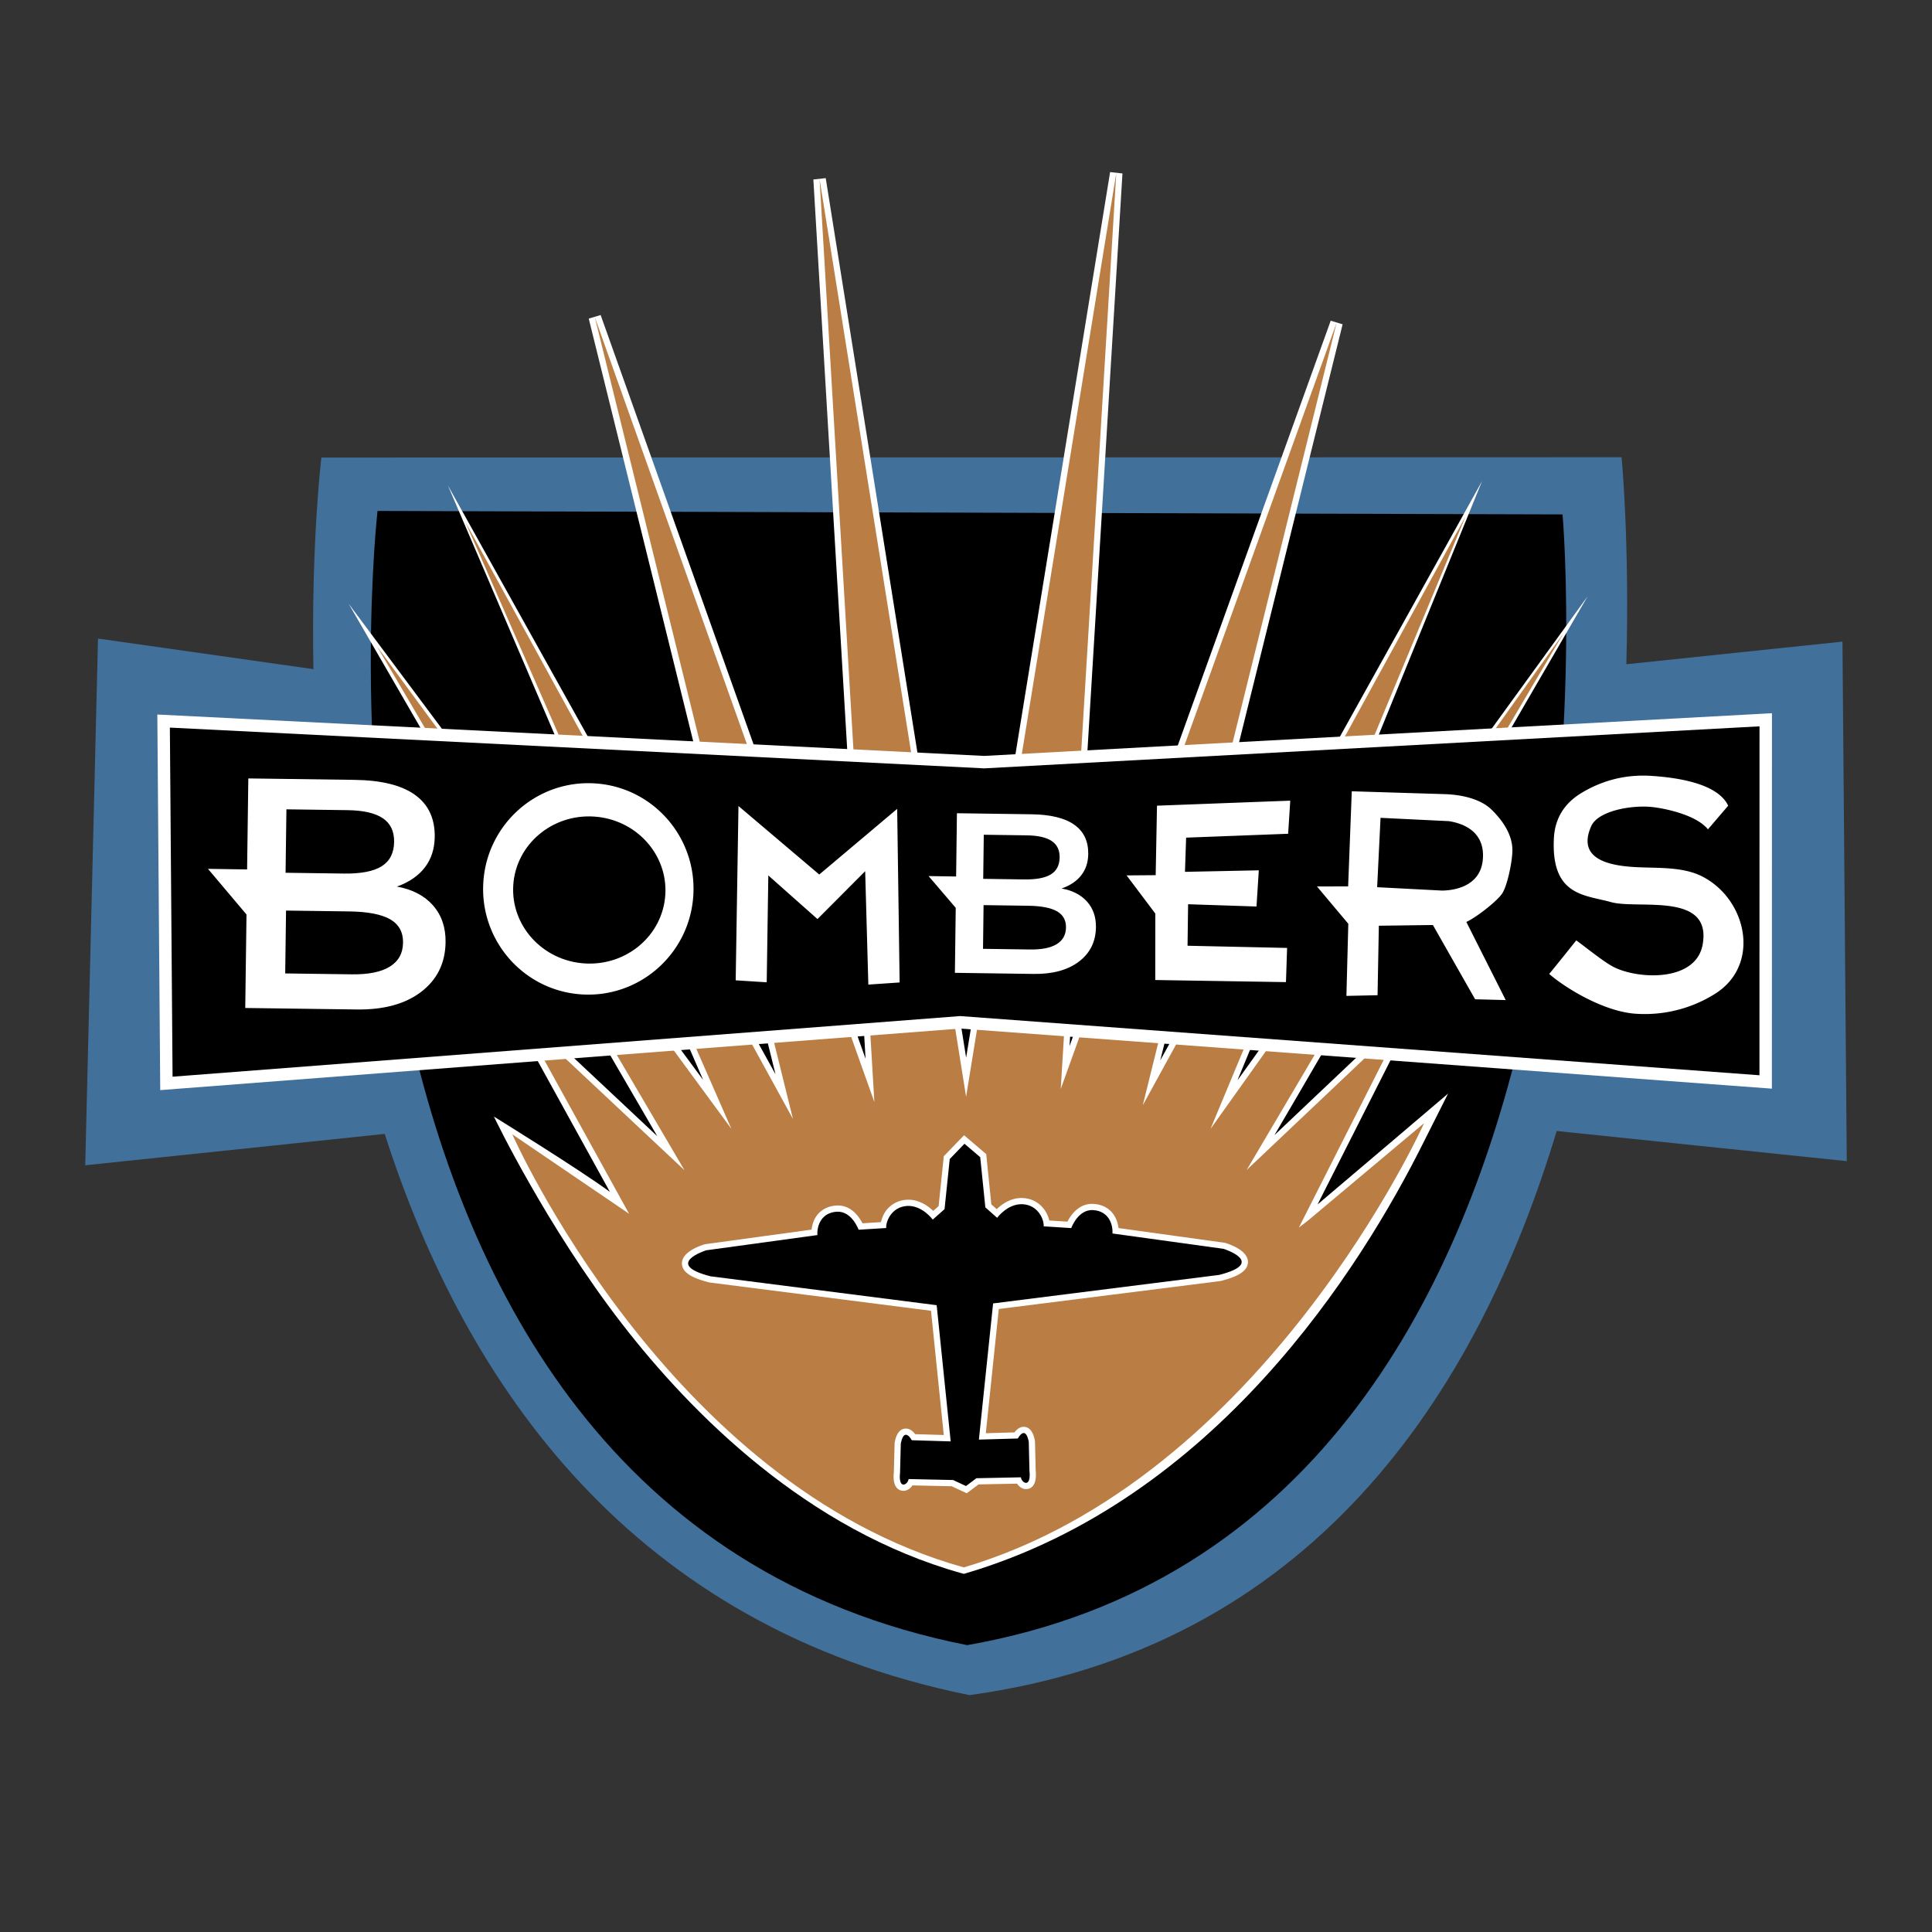
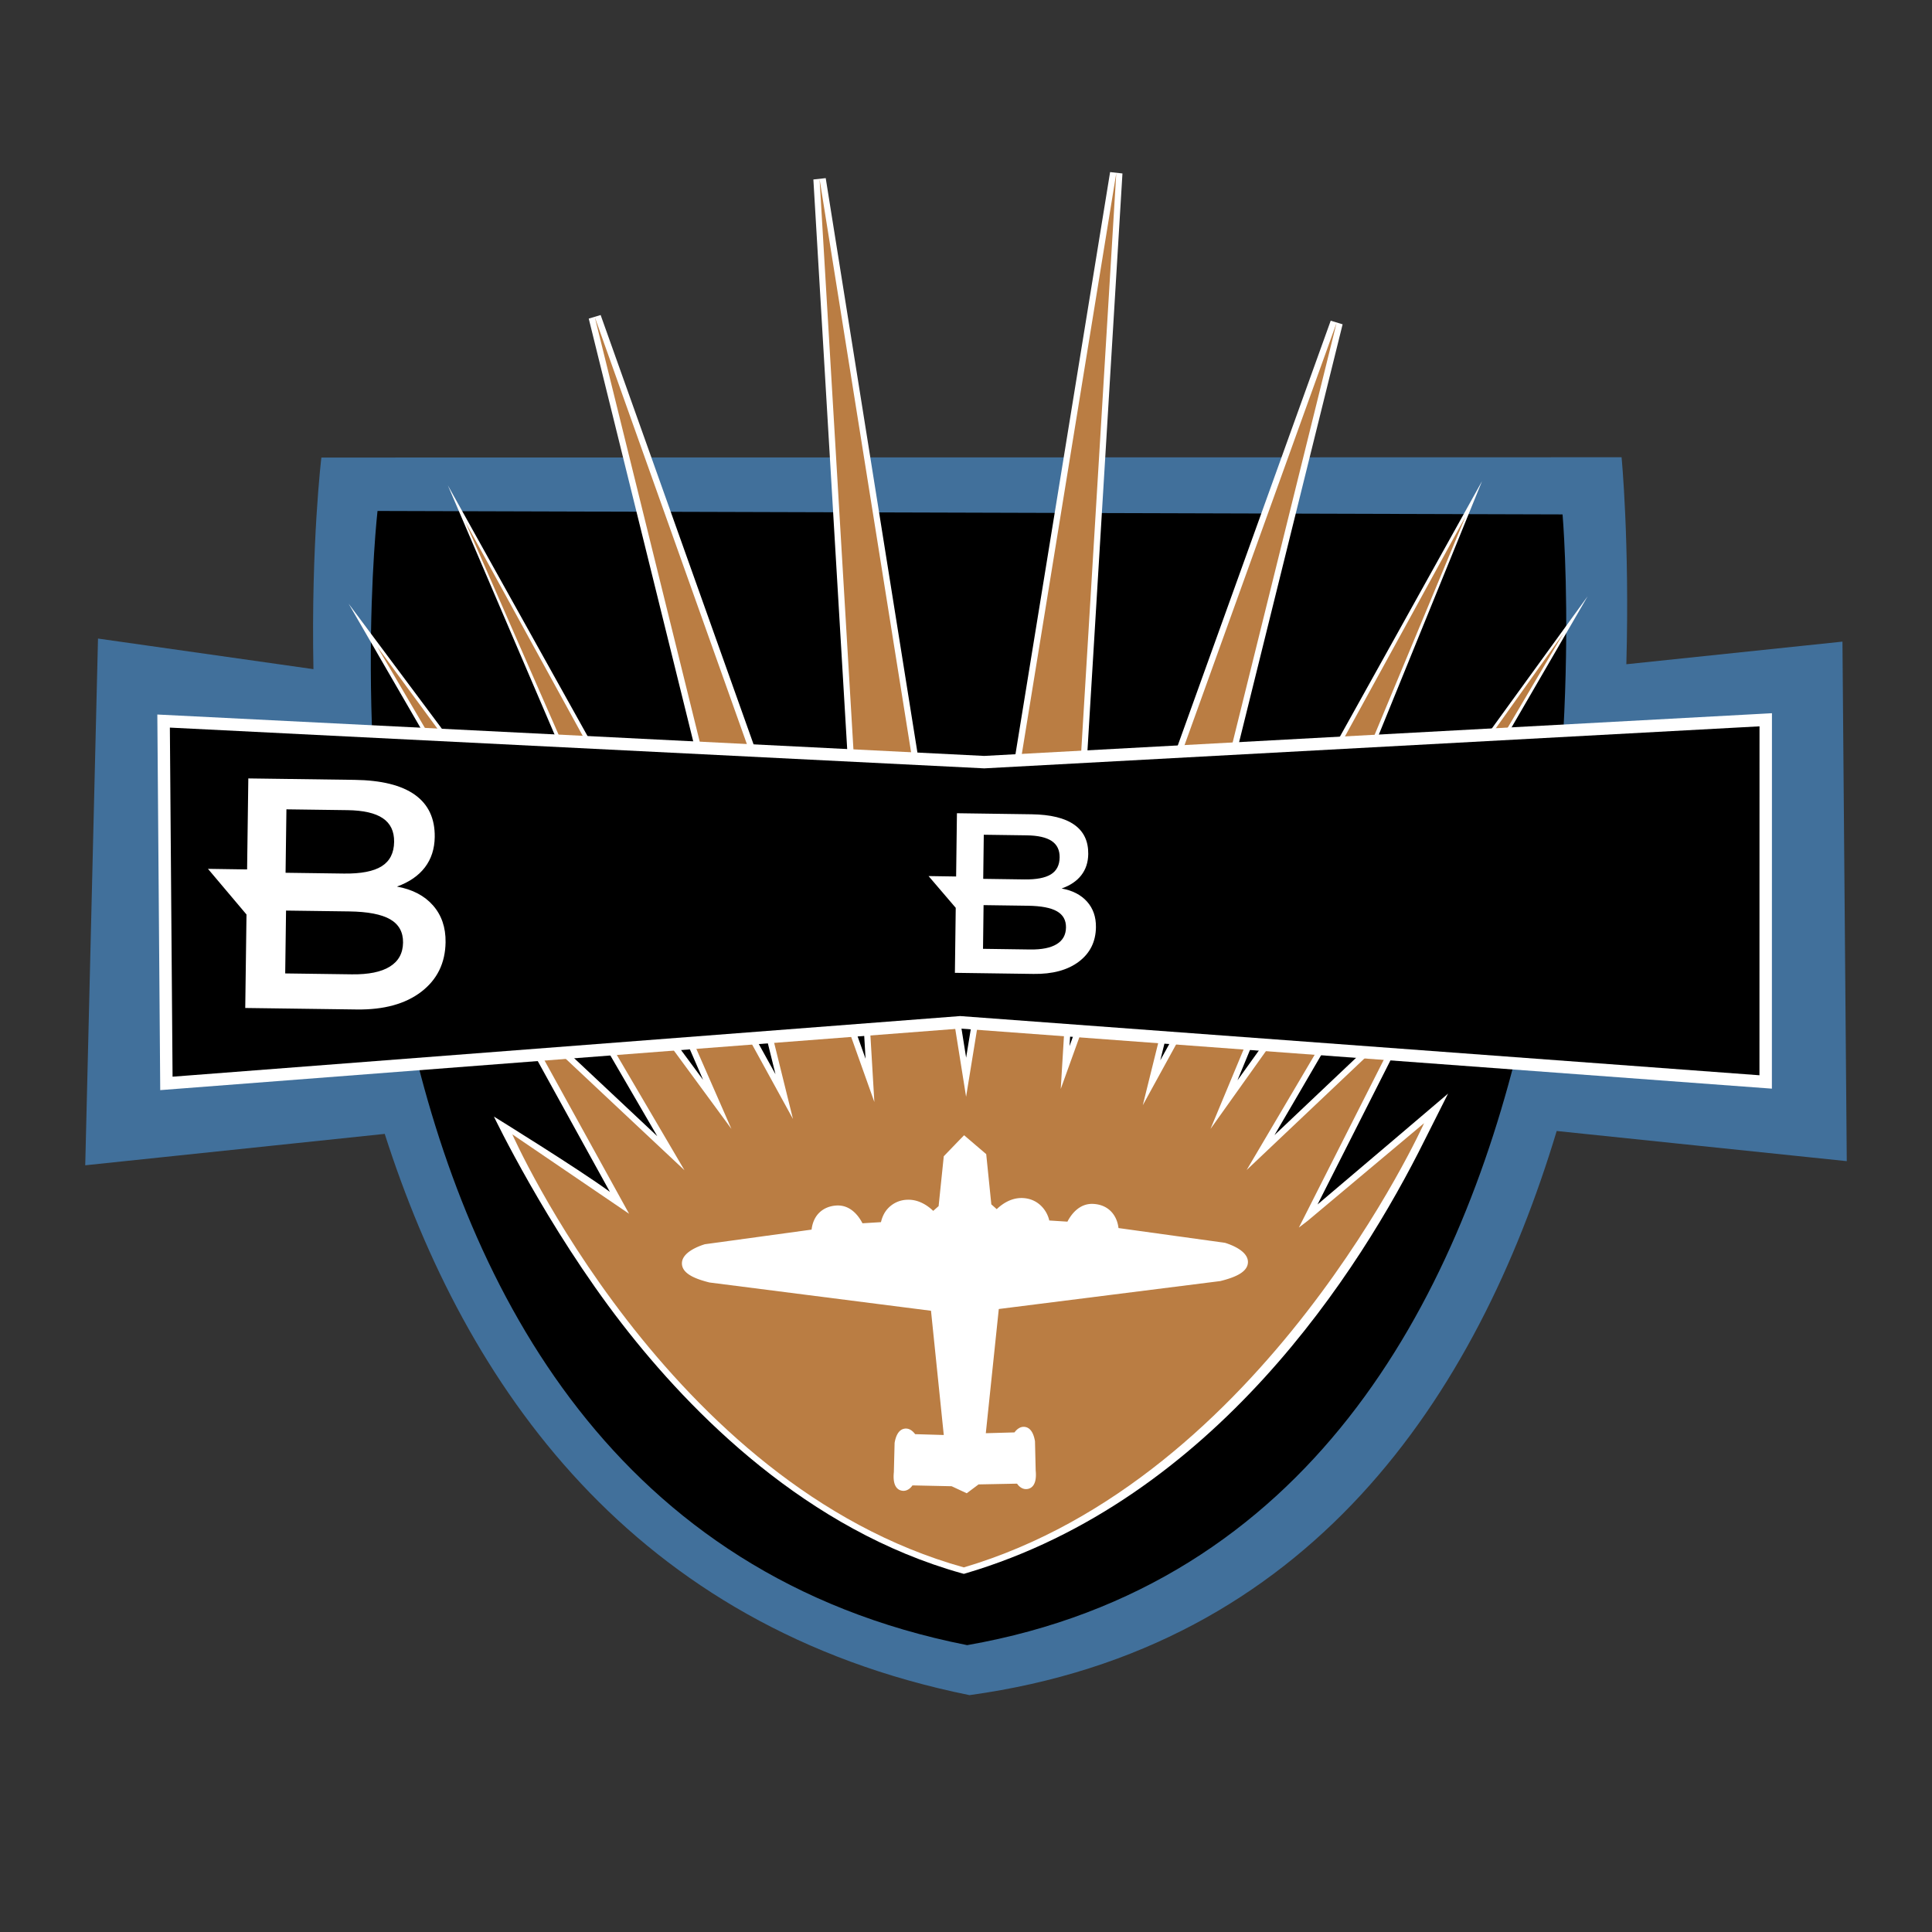
<svg xmlns="http://www.w3.org/2000/svg" width="2500" height="2500" viewBox="0 0 192.756 192.756">
  <rect x="0" y="0" width="192.756" height="192.756" fill="#333333" stroke="none" />
  <g fill-rule="evenodd" clip-rule="evenodd">
    <path fill="#fff" fill-opacity="0" d="M0 0h192.756v192.756H0V0z" />
    <path d="M184.252 115.848l-.43-51.833-21.561 2.257c.334-12.332-.477-20.652-.477-20.652l-129.72.029s-1.034 8.518-.792 21.113L9.778 63.709l-1.274 52.552 29.88-3.133c8.039 25.107 24.671 49.184 58.345 55.996 34.021-4.689 50.623-29.871 58.583-56.285l28.94 3.009z" fill="#41709b" />
    <path d="M37.665 50.979l118.232.344s8.775 100.853-59.402 112.813C26.37 150.277 37.665 50.979 37.665 50.979z" />
    <path d="M96.391 105.523L82.382 17.772l-1.232.135 5.208 87.728L59.926 31.43l-1.187.357 18.632 75.389c-3.956-7.209-32.69-58.754-32.69-58.754s21.701 50.721 25.472 59.323c-5.45-7.42-35.372-47.515-35.372-47.515s27.037 46.724 30.795 53.128l-16.154-15.16 11.428 20.717c-2.979-2.199-11.571-7.514-11.571-7.514.039.088 5.246 10.947 12.769 20.666 6.958 8.99 18.495 20.609 33.944 24.91l.172.047.171-.049c24.833-7.338 39.364-30.252 45.819-43.258l2.32-4.609s-10.857 9.242-13.021 11.059l10.674-21.096s-10.928 10.35-14.973 14.178c3.871-6.559 31.244-53.756 31.244-53.756s-29.652 40.875-34.938 48.295c3.561-8.551 24.402-59.782 24.402-59.782s-28.143 50.565-32.1 57.782c2.031-8.193 18.191-73.432 18.191-73.432l-1.188-.36-26.057 72.37 5.279-87.06-1.232-.137c.003-.001-13.228 81.368-14.364 88.354z" fill="#fff" />
    <path d="M130.451 121.814l-.861.658 10.371-20.496-15.582 14.756 31.59-53.524-35.197 49.426 25.441-61.099-32.197 58.734 19.336-78.064-27.521 76.439 5.541-91.376-14.985 92.156L81.769 17.87l5.466 92.078-27.893-78.31 19.773 80.002-32.68-59.55 26.538 60.54-35.341-48.114 30.658 52.238-16.425-15.414 10.899 19.758-11.652-7.926s15.457 34.969 45.047 43.207c29.997-8.863 45.923-44.322 45.923-44.322l-11.631 9.757z" fill="#ba7d43" />
    <path d="M175.48 71.229l-77.287 4.189-82.496-4.13.289 37.474 79.808-6.143 80.988 5.996.006-37.458-1.308.072z" fill="#fff" />
    <path d="M16.948 72.593l81.247 4.067 77.352-4.193-.006 34.812-79.748-5.906-78.576 6.049-.269-34.829z" />
    <path d="M95.779 113.68l-1.618 1.678-.515 4.977c-.141.123-.283.248-.538.475-.521-.5-1.46-1.184-2.658-1.107a2.72 2.72 0 0 0-1.92.928c-.33.375-.529.844-.636 1.303l-1.845.113c-.345-.67-1.161-1.861-2.608-1.771-.746.047-1.377.338-1.824.844-.366.414-.576.967-.646 1.559l-10.65 1.459-.05.016c-.661.209-2.169.799-2.234 1.826a1.108 1.108 0 0 0-.001.1c.029 1.045 1.462 1.545 2.707 1.863l.037.01 22.106 2.822 1.274 12.395-2.857-.084c-.218-.289-.568-.617-1.047-.549-.742.107-.93 1.049-.991 1.359l-.01.053-.075 2.932c-.006.062-.013.123-.016.184-.086 1.352.504 1.629.877 1.67.409.047.768-.203.995-.537l3.91.084c.195.092 1.505.701 1.505.701l1.18-.883 3.84-.076c.225.336.586.586.994.539.393-.043 1.025-.348.861-1.889l.004.051-.07-2.947-.012-.053c-.061-.309-.246-1.252-.988-1.361-.479-.068-.83.26-1.047.547l-2.859.08 1.295-12.391c.934-.119 22.109-2.789 22.109-2.789l.037-.01c1.23-.314 2.645-.803 2.709-1.82 0-.012 0-.025.002-.039.031-1.09-1.553-1.713-2.234-1.93l-.049-.016s-9.693-1.342-10.631-1.473c-.133-1.176-.902-2.309-2.484-2.408-1.445-.092-2.266 1.098-2.611 1.768-.475-.029-1.262-.08-1.812-.115-.225-1.01-1.09-2.141-2.584-2.236-1.203-.078-2.137.605-2.658 1.105-.256-.227-.398-.354-.539-.477l-.51-5.012-2.206-1.885-.409.417z" fill="#fff" />
-     <path d="M122.082 124.598l-11.092-1.533c.061-.965-.41-2.238-1.924-2.334s-2.188 1.795-2.188 1.795l-2.75-.176c.043-.688-.557-2.107-2.07-2.203-1.514-.098-2.574 1.355-2.574 1.355l-1.176-1.043-.512-5.006-1.571-1.342-1.469 1.523-.519 5.004-1.179 1.041s-1.057-1.455-2.57-1.361c-1.514.096-2.116 1.514-2.073 2.201l-2.752.172s-.67-1.893-2.184-1.799-1.987 1.367-1.927 2.33l-11.094 1.52s-4.335 1.373.438 2.596l22.556 2.881 1.397 13.588-3.881-.115s-.748-1.424-1.095.322l-.074 2.895c-.193 1.785.785 1.219.852.656l4.438.096 1.288.6 1.041-.779 4.439-.09c.064.562 1.043 1.131.852-.654l-.068-2.895c-.346-1.746-1.094-.324-1.094-.324l-3.883.109 1.418-13.586 22.561-2.846c4.771-1.217.439-2.598.439-2.598z" />
-     <path d="M134.504 88.435l-3.109.009 3.125 3.72-.188 7.197 3.107-.068.129-6.933 5.393-.071 4.211 7.408 3.053.08-3.928-7.794c.988-.446 3.129-2.114 3.602-2.879.475-.765.961-2.992.992-4.185.043-1.692-1.074-3.176-2.117-4.176-1.043-.999-2.85-1.466-4.719-1.515l-9.189-.282-.362 9.489zM69.171 89.353c-.37 5.812-5.36 10.228-11.145 9.858-5.785-.367-10.174-5.379-9.804-11.192s5.359-10.227 11.145-9.859c5.785.368 10.175 5.379 9.804 11.193zM73.399 97.807l3.096.197.16-10.662 4.904 4.353 4.759-4.774.316 11.313 3.122-.214-.245-17.319-7.773 6.55-8.061-6.833-.278 17.389zM115.434 80.383l13.295-.501-.211 3.303-10.178.387-.115 3.412 7.367-.152-.231 3.611-6.824-.227-.055 4.141 9.932.218-.113 3.411-13.041-.209.006-6.63-2.866-3.808 2.903-.023.131-6.933zM170.404 82.743c-1.25-1.53-4.568-2.125-5.6-2.229-2.078-.208-5.369.391-6.047 1.911-1.506 3.378 2.008 3.925 4.178 4.072 2.232.15 4.877-.092 6.912.955 4.469 2.3 5.881 8.873 1.191 11.746a13.186 13.186 0 0 1-7.816 1.945c-3.182-.203-7.021-2.549-8.658-3.971.684-.824 2.701-3.35 2.701-3.35 1.09.794 2.713 2.12 3.674 2.626 2.424 1.278 8.285 1.567 8.941-2.238.91-5.281-6.461-3.449-9.16-4.209-2.588-.728-5.973-.587-5.689-6.347.098-2.004 1.047-3.519 2.766-4.549 1.715-1.031 4.016-1.882 6.938-1.696 2.918.186 6.682.84 7.686 2.976l-2.017 2.358z" fill="#fff" />
    <path d="M66.378 89.278c-.258 4.046-3.862 7.11-8.051 6.843-4.189-.266-7.376-3.763-7.118-7.809s3.862-7.111 8.051-6.844c4.189.267 7.376 3.764 7.118 7.81zM147.961 85.355c.008-2.492-2.066-3.221-3.406-3.429l-6.818-.331-.338 6.921 6.496.338c1.548-.027 4.058-.611 4.066-3.499z" />
    <path d="M44.455 94c.02-1.469-.399-2.691-1.253-3.666-.855-.974-2.056-1.601-3.6-1.88 1.223-.441 2.153-1.081 2.791-1.917.638-.837.964-1.849.98-3.031.025-1.849-.636-3.25-1.978-4.209-1.343-.958-3.354-1.454-6.03-1.49l-10.59-.143-.122 9.079-3.904-.058 3.844 4.555-.125 9.326 11.137.15c2.701.035 4.845-.555 6.43-1.77 1.585-1.217 2.392-2.864 2.42-4.946zM28.577 80.747l6.081.082c1.597.021 2.775.291 3.539.809.765.519 1.139 1.305 1.125 2.356-.015 1.109-.427 1.919-1.237 2.43-.811.51-2.067.754-3.774.731l-5.819-.079.085-6.329zm10.317 15.692c-.863.537-2.126.791-3.786.77l-6.653-.09.084-6.271 6.295.084c1.867.025 3.231.289 4.099.79.866.503 1.293 1.277 1.279 2.321-.014 1.063-.454 1.862-1.318 2.396zM109.342 92.505c.014-1.021-.283-1.872-.885-2.549-.604-.677-1.449-1.114-2.537-1.31.861-.305 1.518-.75 1.965-1.331.449-.582.678-1.285.689-2.107.016-1.285-.449-2.26-1.396-2.927-.945-.667-2.361-1.013-4.246-1.04l-7.459-.105-.081 6.312-2.749-.042 2.71 3.168-.083 6.485 7.843.109c1.902.027 3.412-.383 4.527-1.226 1.116-.845 1.684-1.99 1.702-3.437zm-11.19-9.223l4.283.06c1.123.016 1.953.204 2.492.564.539.361.803.908.793 1.639-.01.771-.299 1.334-.869 1.689-.572.354-1.457.523-2.658.506l-4.098-.058.057-4.4zm7.276 10.915c-.609.373-1.498.55-2.666.533l-4.686-.066.055-4.36 4.434.062c1.314.019 2.275.203 2.887.552.611.35.912.888.902 1.614-.01.739-.319 1.295-.926 1.665z" fill="#fff" />
  </g>
</svg>